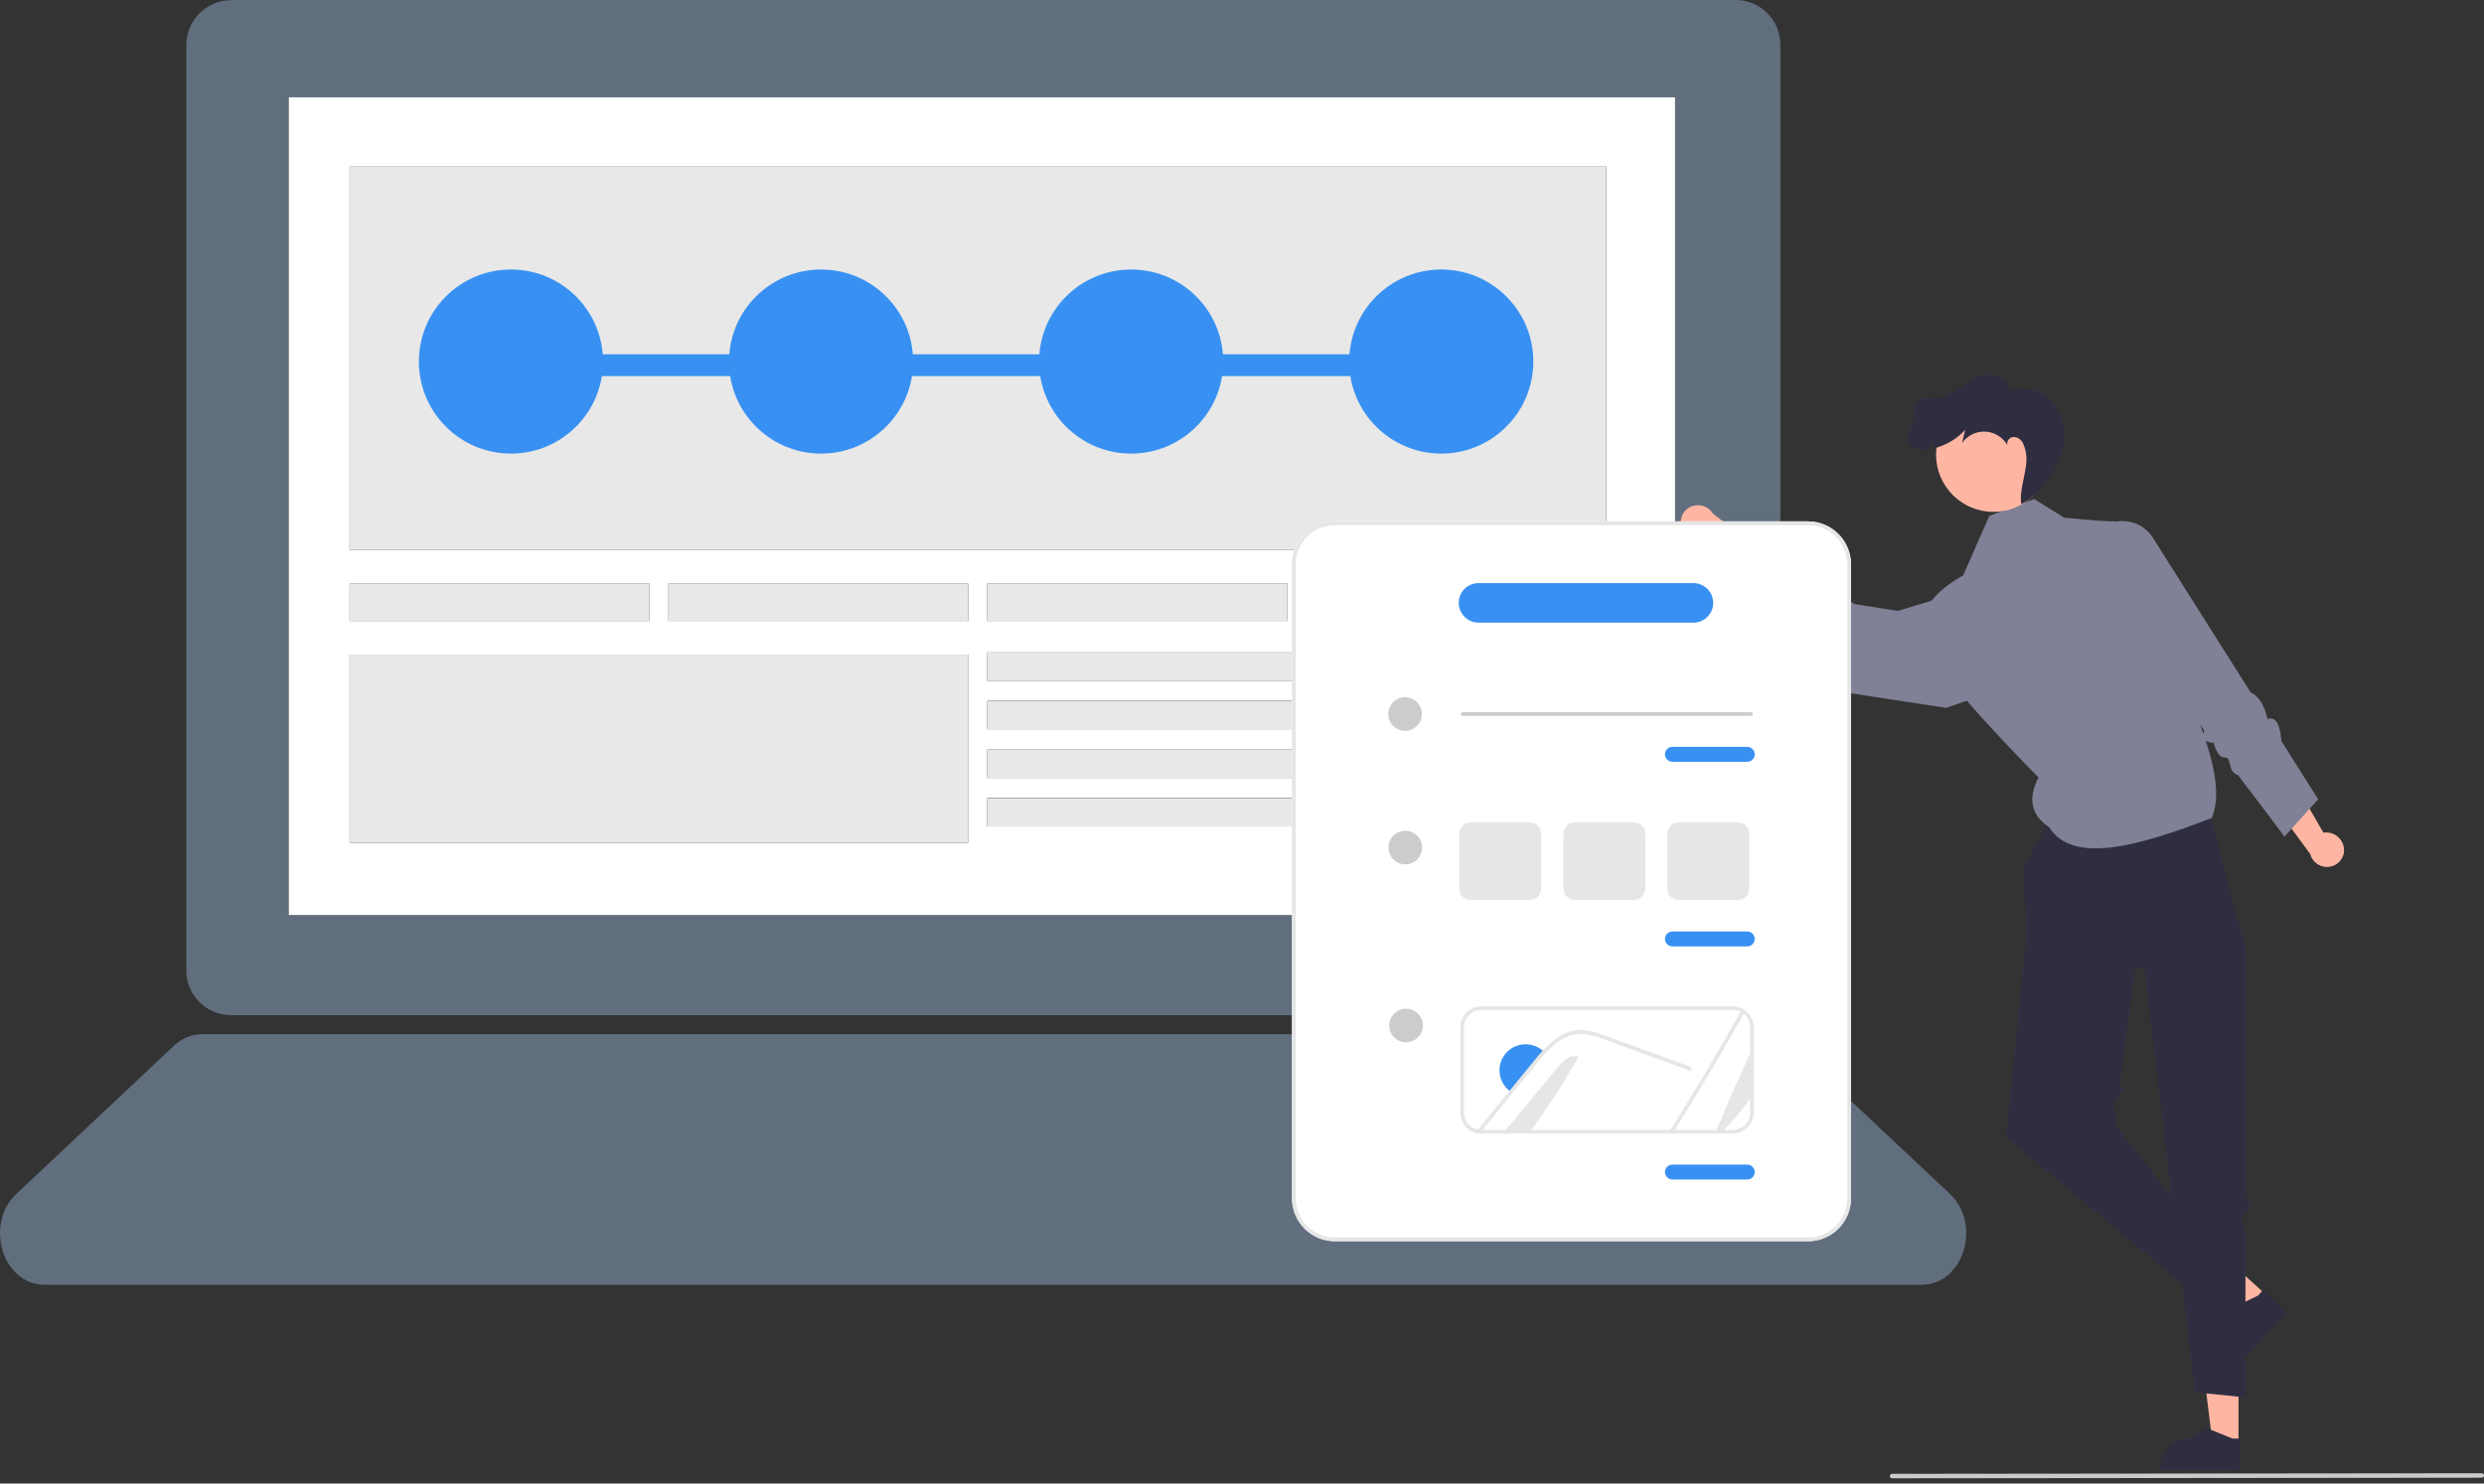
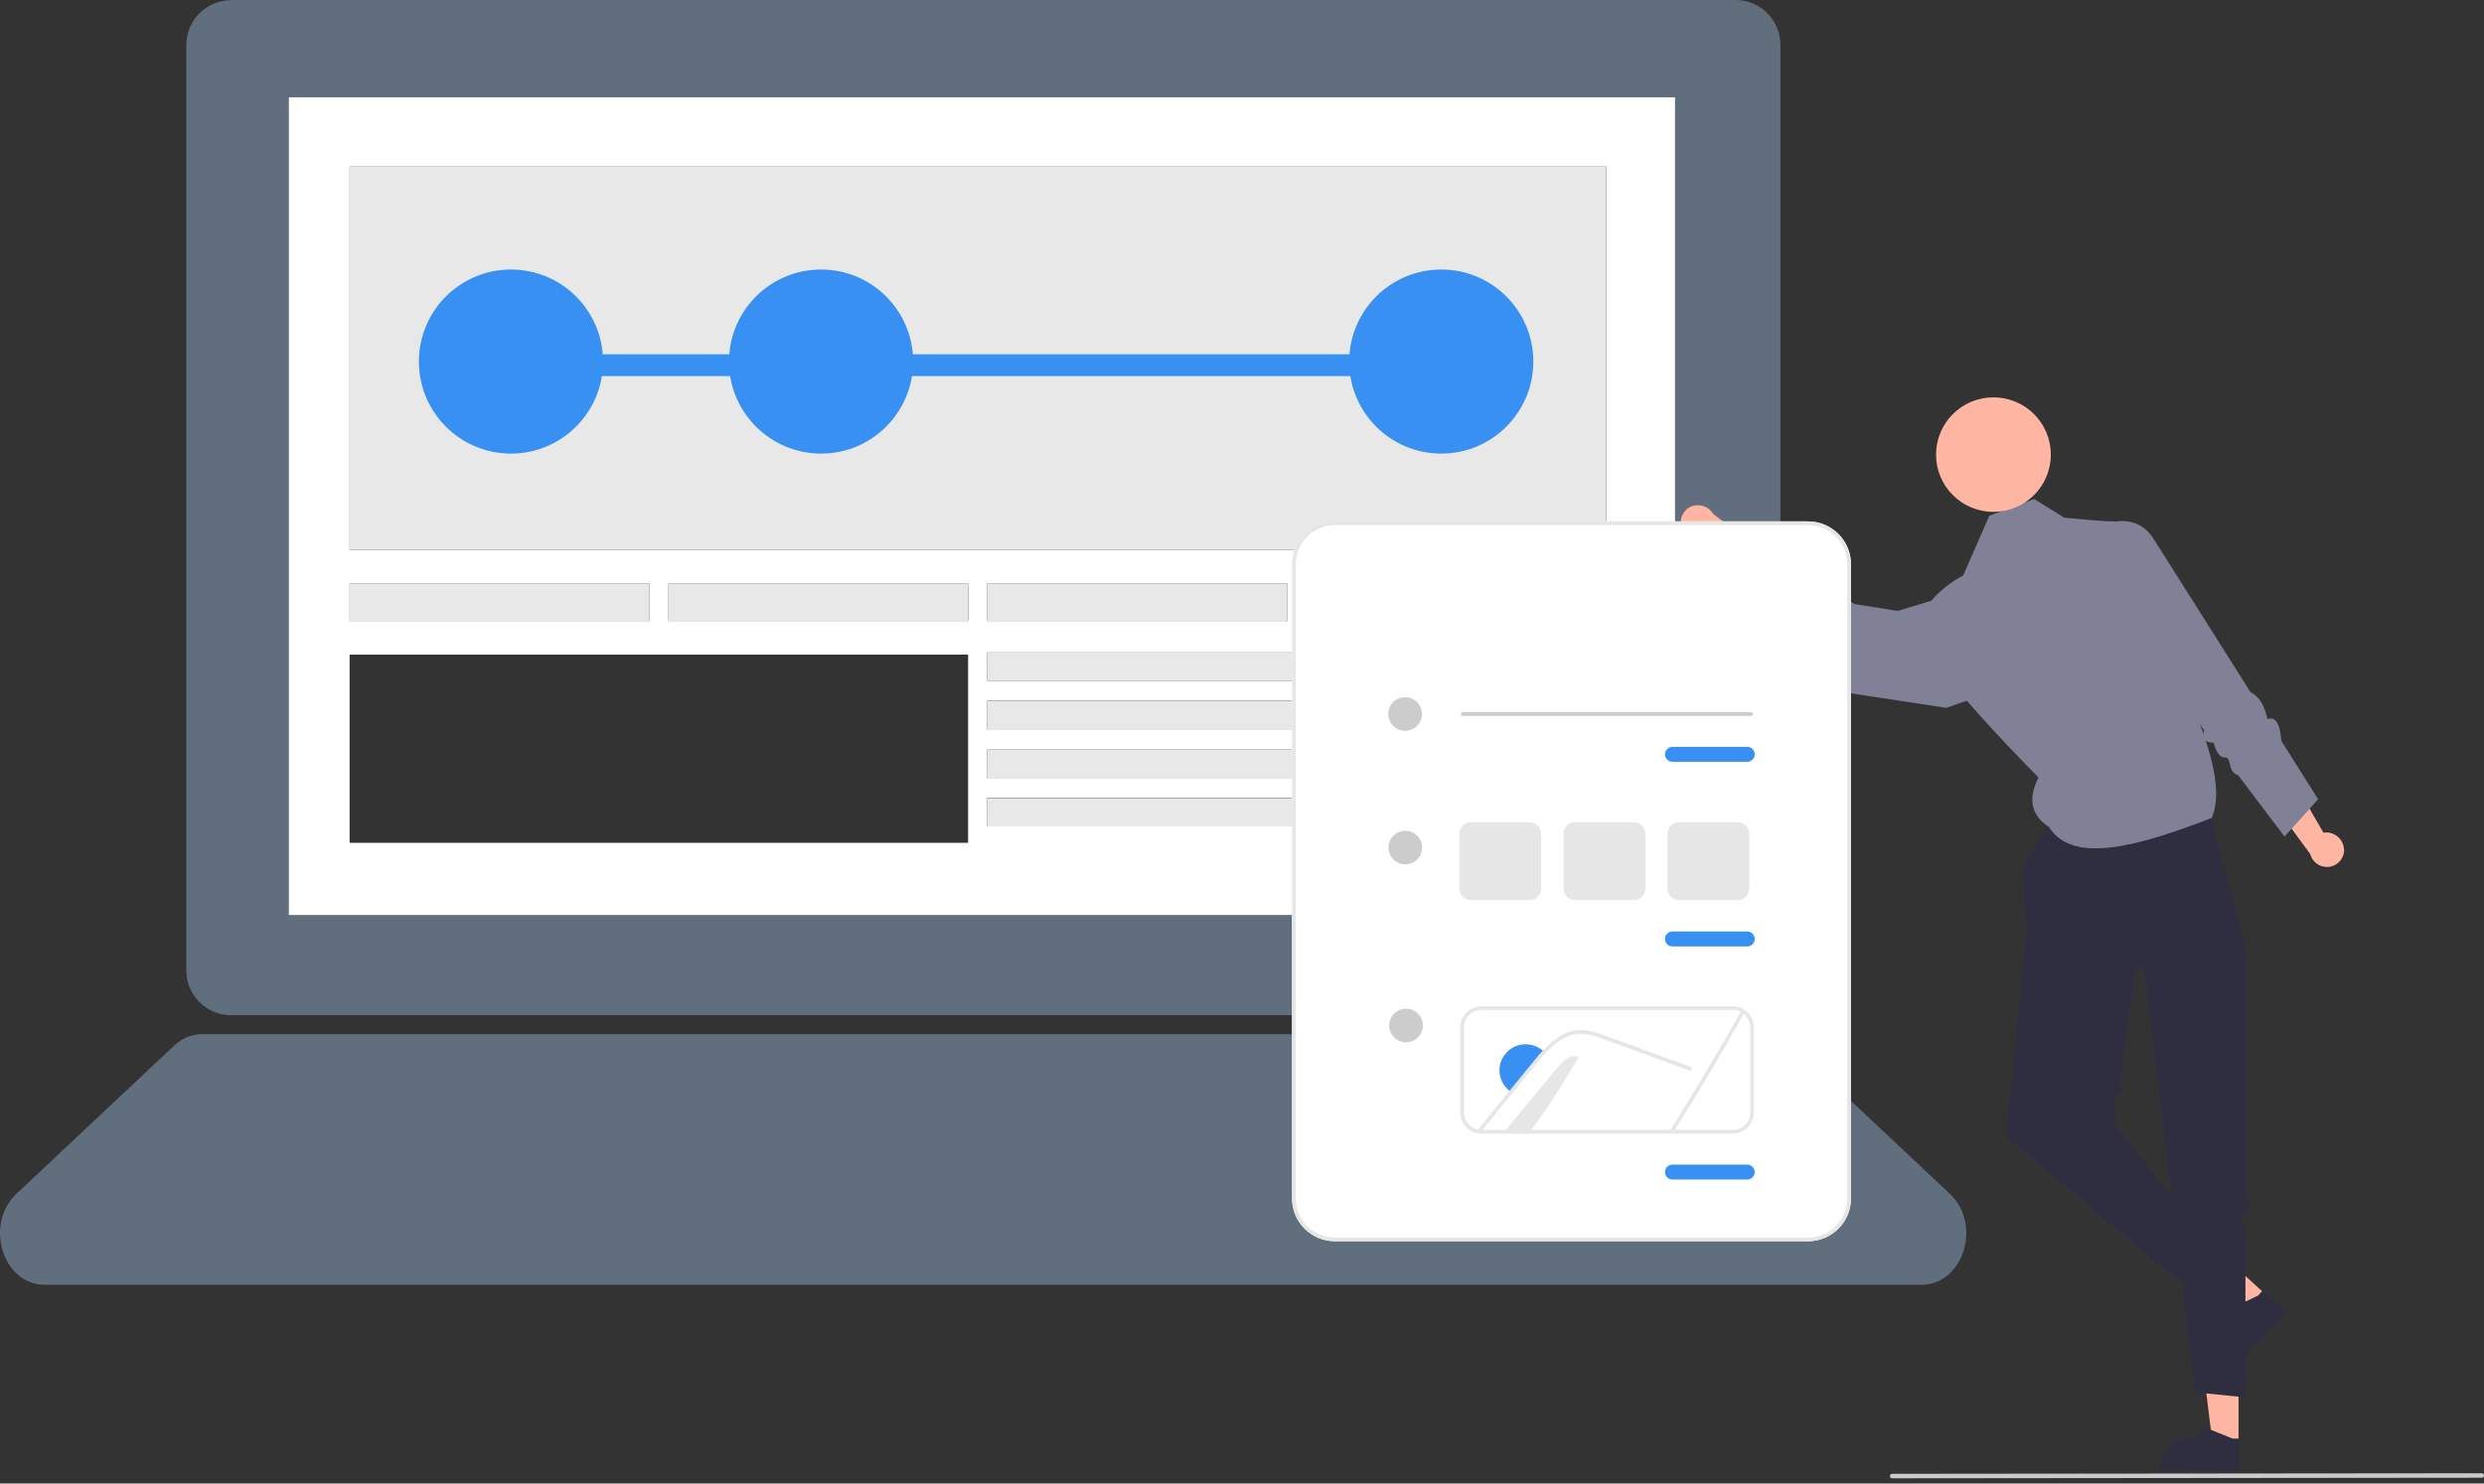
<svg xmlns="http://www.w3.org/2000/svg" fill="none" height="230" viewBox="0 0 385 230" width="385">
  <rect x="0" y="0" width="385" height="230" fill="#333333" stroke="none" />
  <clipPath id="a">
    <path d="m200.251 55.795h184.75v173.396h-184.75z" />
  </clipPath>
  <path d="m35.822.032c-3.83 0-6.947 3.117-6.947 6.947v143.476c0 3.83 3.117 6.946 6.947 6.946h233.181c3.83 0 6.947-3.116 6.947-6.946v-143.514c0-3.83-3.117-6.947-6.947-6.947h-233.181zm223.794 141.786h-214.858v-126.729h214.82v126.729z" fill="#616e7d" />
  <path d="m273.473 160.33h-242.118c-1.615 0-3.154.638-4.393 1.802l-24.407 22.943c-5.032 4.731-2.14 14.119 4.393 14.119h290.857c6.534 0 9.425-9.388 4.394-14.119l-24.407-22.943c-1.164-1.164-2.741-1.802-4.319-1.802z" fill="#616e7d" />
  <path d="m259.617 141.818v-126.729h-214.857v126.767h214.857zm-109.494-45.547h-46.523v-5.783h46.486v5.783zm52.832 31.842h-49.941v-4.394h49.904v4.394zm45.923-7.51h-95.864v-4.393h95.864zm0-7.548h-95.864v-4.393h95.864zm0-7.509h-95.864v-4.394h95.864zm-95.864-9.275v-5.783h46.524v5.783zm95.939 0h-46.524v-5.783h46.524zm-194.768-70.442h194.768v59.441h-194.768zm0 64.66h46.486v5.783h-46.486zm0 11.002h95.863v29.176h-95.863z" fill="#fff" />
  <g fill="#e8e8e8">
    <path d="m248.953 25.828h-194.769v59.441h194.769z" />
    <path d="m100.67 90.488h-46.486v5.783h46.486z" />
-     <path d="m150.048 101.49h-95.864v29.176h95.864z" />
    <path d="m150.088 90.488h-46.486v5.783h46.486z" />
    <path d="m199.538 90.488h-46.523v5.783h46.523z" />
    <path d="m248.878 101.152h-95.863v4.394h95.863z" />
    <path d="m248.878 108.7h-95.863v4.393h95.863z" />
    <path d="m248.878 116.21h-95.863v4.393h95.863z" />
    <path d="m202.918 123.757h-49.903v4.393h49.903z" />
    <path d="m248.954 90.488h-46.524v5.783h46.524z" />
  </g>
  <path d="m79.194 70.324c7.88 0 14.269-6.388 14.269-14.269s-6.388-14.269-14.269-14.269-14.269 6.388-14.269 14.269 6.388 14.269 14.269 14.269z" fill="#3891f2" />
  <path d="m237.278 54.929h-168.972v3.379h168.972z" fill="#3891f2" />
  <path d="m127.258 70.324c7.88 0 14.269-6.388 14.269-14.269s-6.389-14.269-14.269-14.269c-7.881 0-14.269 6.388-14.269 14.269s6.388 14.269 14.269 14.269z" fill="#3891f2" />
-   <path d="m175.32 70.324c7.88 0 14.268-6.388 14.268-14.269s-6.388-14.269-14.268-14.269c-7.881 0-14.269 6.388-14.269 14.269s6.388 14.269 14.269 14.269z" fill="#3891f2" />
  <path d="m223.384 70.324c7.88 0 14.268-6.388 14.268-14.269s-6.388-14.269-14.268-14.269c-7.881 0-14.269 6.388-14.269 14.269s6.388 14.269 14.269 14.269z" fill="#3891f2" />
  <g clip-path="url(#a)">
    <path d="m363.297 131.722c-.029-1.474-1.275-2.66-2.752-2.66-.145 0-.29.029-.435.029l-4.81-8.298-5.071.954 7.824 10.64c.318 1.215 1.419 2.053 2.665 2.024 1.449-.029 2.608-1.214 2.608-2.66-.029.029-.029 0-.029-.029z" fill="#feb6a3" />
    <path d="m346.955 223.784h-4.028l-1.912-15.469h5.94z" fill="#feb6a3" />
    <path d="m347.1 227.976h-12.373v-.144c0-2.66 2.144-4.8 4.81-4.8l2.26-1.706 4.231 1.706h1.072z" fill="#2f2e41" />
    <path d="m351.185 200.711-2.694 2.978-12.779-9.021 4.028-4.395z" fill="#feb6a3" />
    <path d="m354.402 203.429-8.345 9.136-.116-.115c-1.971-1.793-2.116-4.829-.319-6.795l.261-2.834 4.114-1.966.725-.809z" fill="#2f2e41" />
    <path d="m321.08 120.937-7.534 13.706.579 9.83-3.187 31.806 29.845 24.865 3.767-5.493-16.806-21.396.203-1.504c-.609-.925-.464-2.14.376-2.891 1.449-1.388.203-1.619.203-1.619l2.376-17.956 17.096-3.412-7.157-27.005z" fill="#2f2e41" />
    <path d="m331.221 140.397 8.983 75.465 7.823.78v-26.369s-1.449-1.446 0-2.082c1.449-.665 0-3.123 0-3.123v-38.224l-7.244-11.334z" fill="#2f2e41" />
    <path d="m315.284 77.364-6.954 2.602-4.056 9.252s-9.273 4.626-5.796 10.987c3.477 6.361 17.473 20.327 17.473 20.327-1.71 3.325-1.13 5.898 1.651 7.72 3.622 5.811 13.822 2.978 25.209-1.446 2.116-5.118-1.159-13.069-4.346-20.963l.869-10.553s-9.996-14.515-11.59-14.457-7.824-.578-7.824-.578z" fill="#808096" />
    <path d="m325.136 82.309c2.231-2.111 5.766-2.024 7.882.202.26.26.463.549.666.867l15.154 23.97c1.449.694 2.173 2.226 2.608 4.135 1.072-.376 1.913.347 2.144 3.383l5.709 9.05-5.216 5.782-7.215-9.541c-1.681-.434-.898-2.834-2.057-2.718s-1.71-2.284-1.71-2.284c-1.478-.029-1.883-.694-1.478-1.937l-14.777-21.079z" fill="#808096" />
    <path d="m260.665 81.788c.464 1.417 1.97 2.197 3.39 1.793.145-.029.261-.087.406-.173l6.954 6.592 4.607-2.342-10.518-8.009c-.637-1.07-1.941-1.561-3.129-1.214-1.391.434-2.174 1.879-1.739 3.267.029.029.029.058.029.087z" fill="#feb6a3" />
    <path d="m303.694 91.821-9.562 2.891-6.751-1.07-1.507-1.07c-.638-1.764-1.97-2.573-3.709-2.805 0 0-1.42.491-1.391-1.041.029-1.532-9.243-7.026-9.243-7.026l-4.057 7.229 5.216 6.361c1.854.058 2.984-.173 2.028 2.024.406 2.14.116 1.648 1.71 1.677l8.142 8.154 17.096 2.602 10.866-3.817z" fill="#808096" />
    <path d="m308.968 79.359c4.913 0 8.895-3.974 8.895-8.877 0-4.902-3.982-8.877-8.895-8.877s-8.896 3.974-8.896 8.877c0 4.902 3.983 8.877 8.896 8.877z" fill="#feb6a3" />
    <path d="m314.676 70.309c0-.086-.029-.202-.029-.288 0 .087 0 .173.029.288z" fill="#2f2e41" />
-     <path d="m296.595 64.382c-.145-1.07.435-2.284 1.478-2.573.637-.173 1.333 0 1.999 0 1.884.029 5.245-3.094 7.07-3.585 1.826-.491 4.173.52 4.318 2.4 4.665-1.388 8.229 1.735 8.432 6.679.173 3.874-3.13 9.137-6.607 10.843-.435-2.255 1.159-5.609.724-7.864-.086-.607-.26-1.214-.579-1.764-.348-.52-.985-.896-1.594-.723-.521.144-.811.665-.724 1.185-1.188-1.995-3.738-2.66-5.737-1.475-.493.289-.928.694-1.275 1.157l.492-2.024c-1.246 1.359-2.868 2.342-4.665 2.834-.116-.116-.174-.26-.232-.434-.116-.318-.029-.694.203-.925-.492.376-.811.925-.869 1.532-1.072.173-2.173-.029-3.1-.607-.87-.578.811-3.585.666-4.655z" fill="#2f2e41" />
    <path d="m384.652 229.104-91.389.087c-.203 0-.348-.145-.348-.347 0-.203.145-.347.348-.347l91.389-.087c.203 0 .348.145.348.347 0 .203-.145.347-.348.347z" fill="#cacaca" />
    <path d="m280.224 192.441h-73.309c-3.68 0-6.664-2.978-6.664-6.65v-98.307c0-3.672 2.984-6.65 6.664-6.65h73.309c3.68 0 6.664 2.978 6.664 6.65v98.307c0 3.672-2.984 6.65-6.664 6.65z" fill="#fff" />
    <path d="m280.224 192.441h-73.309c-3.68 0-6.664-2.978-6.664-6.65v-98.307c0-3.672 2.984-6.65 6.664-6.65h73.309c3.68 0 6.664 2.978 6.664 6.65v98.307c0 3.672-2.984 6.65-6.664 6.65zm-73.309-111.029c-3.361 0-6.085 2.718-6.085 6.072v98.307c0 3.354 2.724 6.072 6.085 6.072h73.309c3.361 0 6.085-2.718 6.085-6.072v-98.307c0-3.354-2.724-6.072-6.085-6.072z" fill="#e6e6e6" />
    <path d="m217.781 113.304c1.44 0 2.608-1.165 2.608-2.602s-1.168-2.602-2.608-2.602-2.608 1.165-2.608 2.602 1.168 2.602 2.608 2.602z" fill="#ccc" />
    <path d="m271.386 110.991h-44.681c-.173 0-.289-.116-.289-.289 0-.174.116-.289.289-.289h44.681c.174 0 .29.115.29.289 0 .173-.116.289-.29.289z" fill="#ccc" />
    <path d="m217.926 161.59c1.44 0 2.608-1.165 2.608-2.602s-1.168-2.602-2.608-2.602-2.608 1.165-2.608 2.602 1.168 2.602 2.608 2.602z" fill="#ccc" />
    <path d="m217.81 134.007c1.44 0 2.608-1.166 2.608-2.603s-1.168-2.602-2.608-2.602-2.608 1.165-2.608 2.602 1.168 2.603 2.608 2.603z" fill="#ccc" />
    <path d="m270.807 118.104h-11.591c-.637 0-1.159-.521-1.159-1.157s.522-1.156 1.159-1.156h11.591c.637 0 1.159.52 1.159 1.156s-.522 1.157-1.159 1.157z" fill="#3891f2" />
    <path d="m270.807 146.729h-11.591c-.637 0-1.159-.521-1.159-1.157s.522-1.157 1.159-1.157h11.591c.637 0 1.159.521 1.159 1.157s-.522 1.157-1.159 1.157z" fill="#3891f2" />
-     <path d="m262.462 96.534h-33.294c-1.68 0-3.071-1.359-3.071-3.065 0-1.706 1.362-3.065 3.071-3.065h33.294c1.68 0 3.071 1.359 3.071 3.065 0 1.706-1.391 3.065-3.071 3.065z" fill="#3891f2" />
-     <path d="m270.807 182.871h-11.591c-.637 0-1.159-.521-1.159-1.157s.522-1.156 1.159-1.156h11.591c.637 0 1.159.52 1.159 1.156s-.522 1.157-1.159 1.157z" fill="#3891f2" />
+     <path d="m270.807 182.871h-11.591c-.637 0-1.159-.521-1.159-1.157s.522-1.156 1.159-1.156h11.591c.637 0 1.159.52 1.159 1.156s-.522 1.157-1.159 1.157" fill="#3891f2" />
    <g fill="#e6e6e6">
      <path d="m268.546 175.758h-39.001c-.232 0-.493-.029-.724-.087-1.478-.347-2.492-1.677-2.492-3.18v-13.214c0-1.792 1.478-3.267 3.274-3.267h38.943c.522 0 1.044.116 1.507.376.174.087.348.202.522.347.782.607 1.246 1.561 1.246 2.544v13.214c0 1.792-1.478 3.267-3.275 3.267zm-38.943-19.17c-1.478 0-2.695 1.215-2.695 2.689v13.214c0 1.243.841 2.313 2.058 2.602.202.058.405.087.608.087h39.001c1.478 0 2.695-1.215 2.695-2.689v-13.214c0-.809-.377-1.59-1.014-2.11-.145-.116-.29-.203-.435-.29-.376-.202-.811-.318-1.246-.289z" />
-       <path d="m265.939 175.469c1.767-4.308 3.622-8.559 5.592-12.751v7.142c-1.333 2.024-2.869 3.903-4.607 5.609z" />
      <path d="m270.401 156.935c-3.506 6.274-7.157 12.462-11.011 18.534h-.666c3.882-6.188 7.62-12.462 11.184-18.823.174.087.348.174.493.289z" />
      <path d="m244.699 163.788c-2.289 4.048-4.81 7.951-7.562 11.681h-3.97c2.608-3.152 5.216-6.332 7.823-9.484.754-.925 1.565-1.879 2.666-2.226z" />
    </g>
    <path d="m239.426 163.152c-.406.433-.812.867-1.188 1.359-.812.983-1.623 1.995-2.463 2.978-.522.607-1.014 1.243-1.507 1.85-.145-.115-.319-.202-.464-.347-1.68-1.474-1.883-4.019-.405-5.696 1.42-1.648 3.883-1.85 5.592-.52.145.087.29.231.435.376z" fill="#3891f2" />
    <path d="m261.824 165.956-7.621-2.775-3.766-1.388c-1.217-.434-2.463-.954-3.738-1.272-1.101-.319-2.289-.29-3.39.028-.986.376-1.884.926-2.637 1.62-.348.318-.667.636-.985.954-.406.433-.812.867-1.188 1.359-.812.983-1.623 1.995-2.463 2.978-.522.607-1.015 1.243-1.507 1.85-1.681 2.053-3.332 4.106-4.984 6.159-.232 0-.435-.029-.666-.087 1.738-2.139 3.448-4.279 5.215-6.419.203-.26.406-.491.609-.751.84-1.041 1.709-2.082 2.55-3.123.666-.81 1.304-1.619 2.028-2.371.058-.058.116-.145.203-.202 1.449-1.504 3.245-2.805 5.418-2.834 1.275-.029 2.492.376 3.68.81 1.275.462 2.55.925 3.825 1.387l7.679 2.805 1.912.694c.319.145.174.694-.174.578z" fill="#e6e6e6" />
    <path d="m237.05 139.558h-9.041c-1.014 0-1.825-.81-1.825-1.822v-8.442c0-1.012.811-1.822 1.825-1.822h9.041c1.014 0 1.825.81 1.825 1.822v8.442c0 1.012-.811 1.822-1.825 1.822z" fill="#e6e6e6" />
    <path d="m253.189 139.558h-9.04c-1.014 0-1.826-.81-1.826-1.822v-8.442c0-1.012.812-1.822 1.826-1.822h9.04c1.014 0 1.826.81 1.826 1.822v8.442c0 1.012-.841 1.822-1.826 1.822z" fill="#e6e6e6" />
    <path d="m269.3 139.558h-9.041c-1.014 0-1.825-.81-1.825-1.822v-8.442c0-1.012.811-1.822 1.825-1.822h9.041c1.014 0 1.825.81 1.825 1.822v8.442c0 1.012-.811 1.822-1.825 1.822z" fill="#e6e6e6" />
  </g>
</svg>